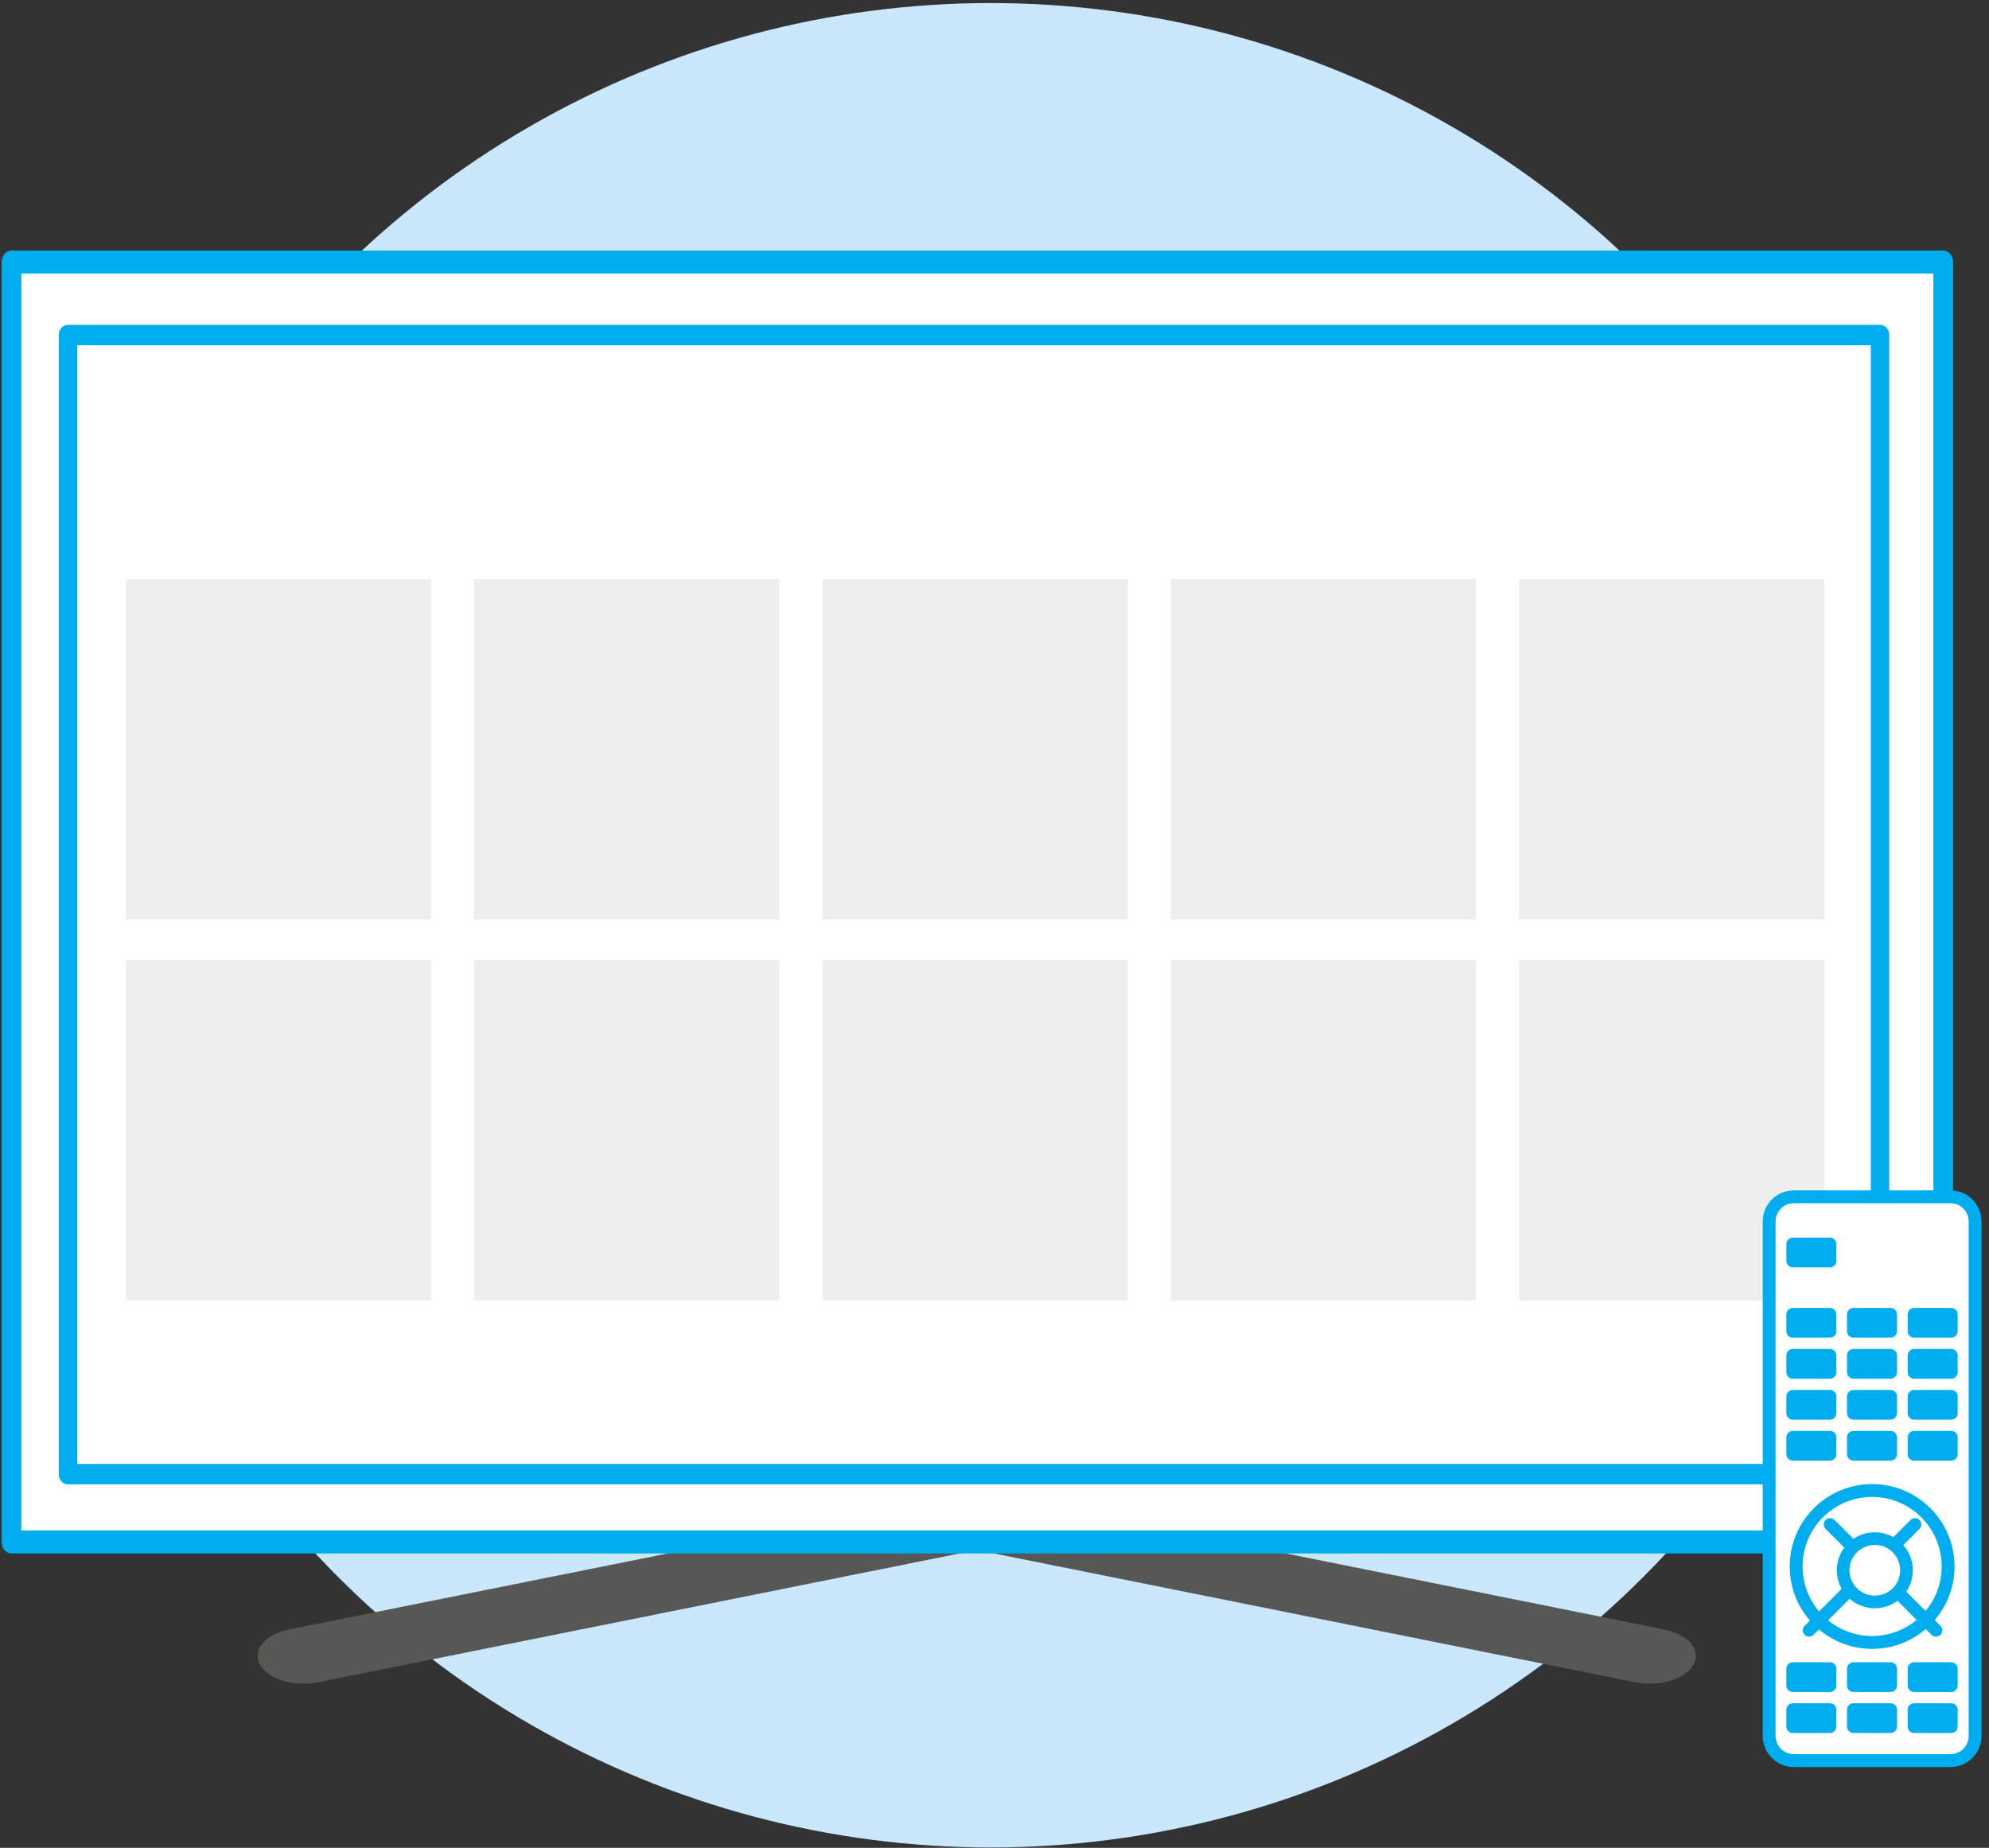
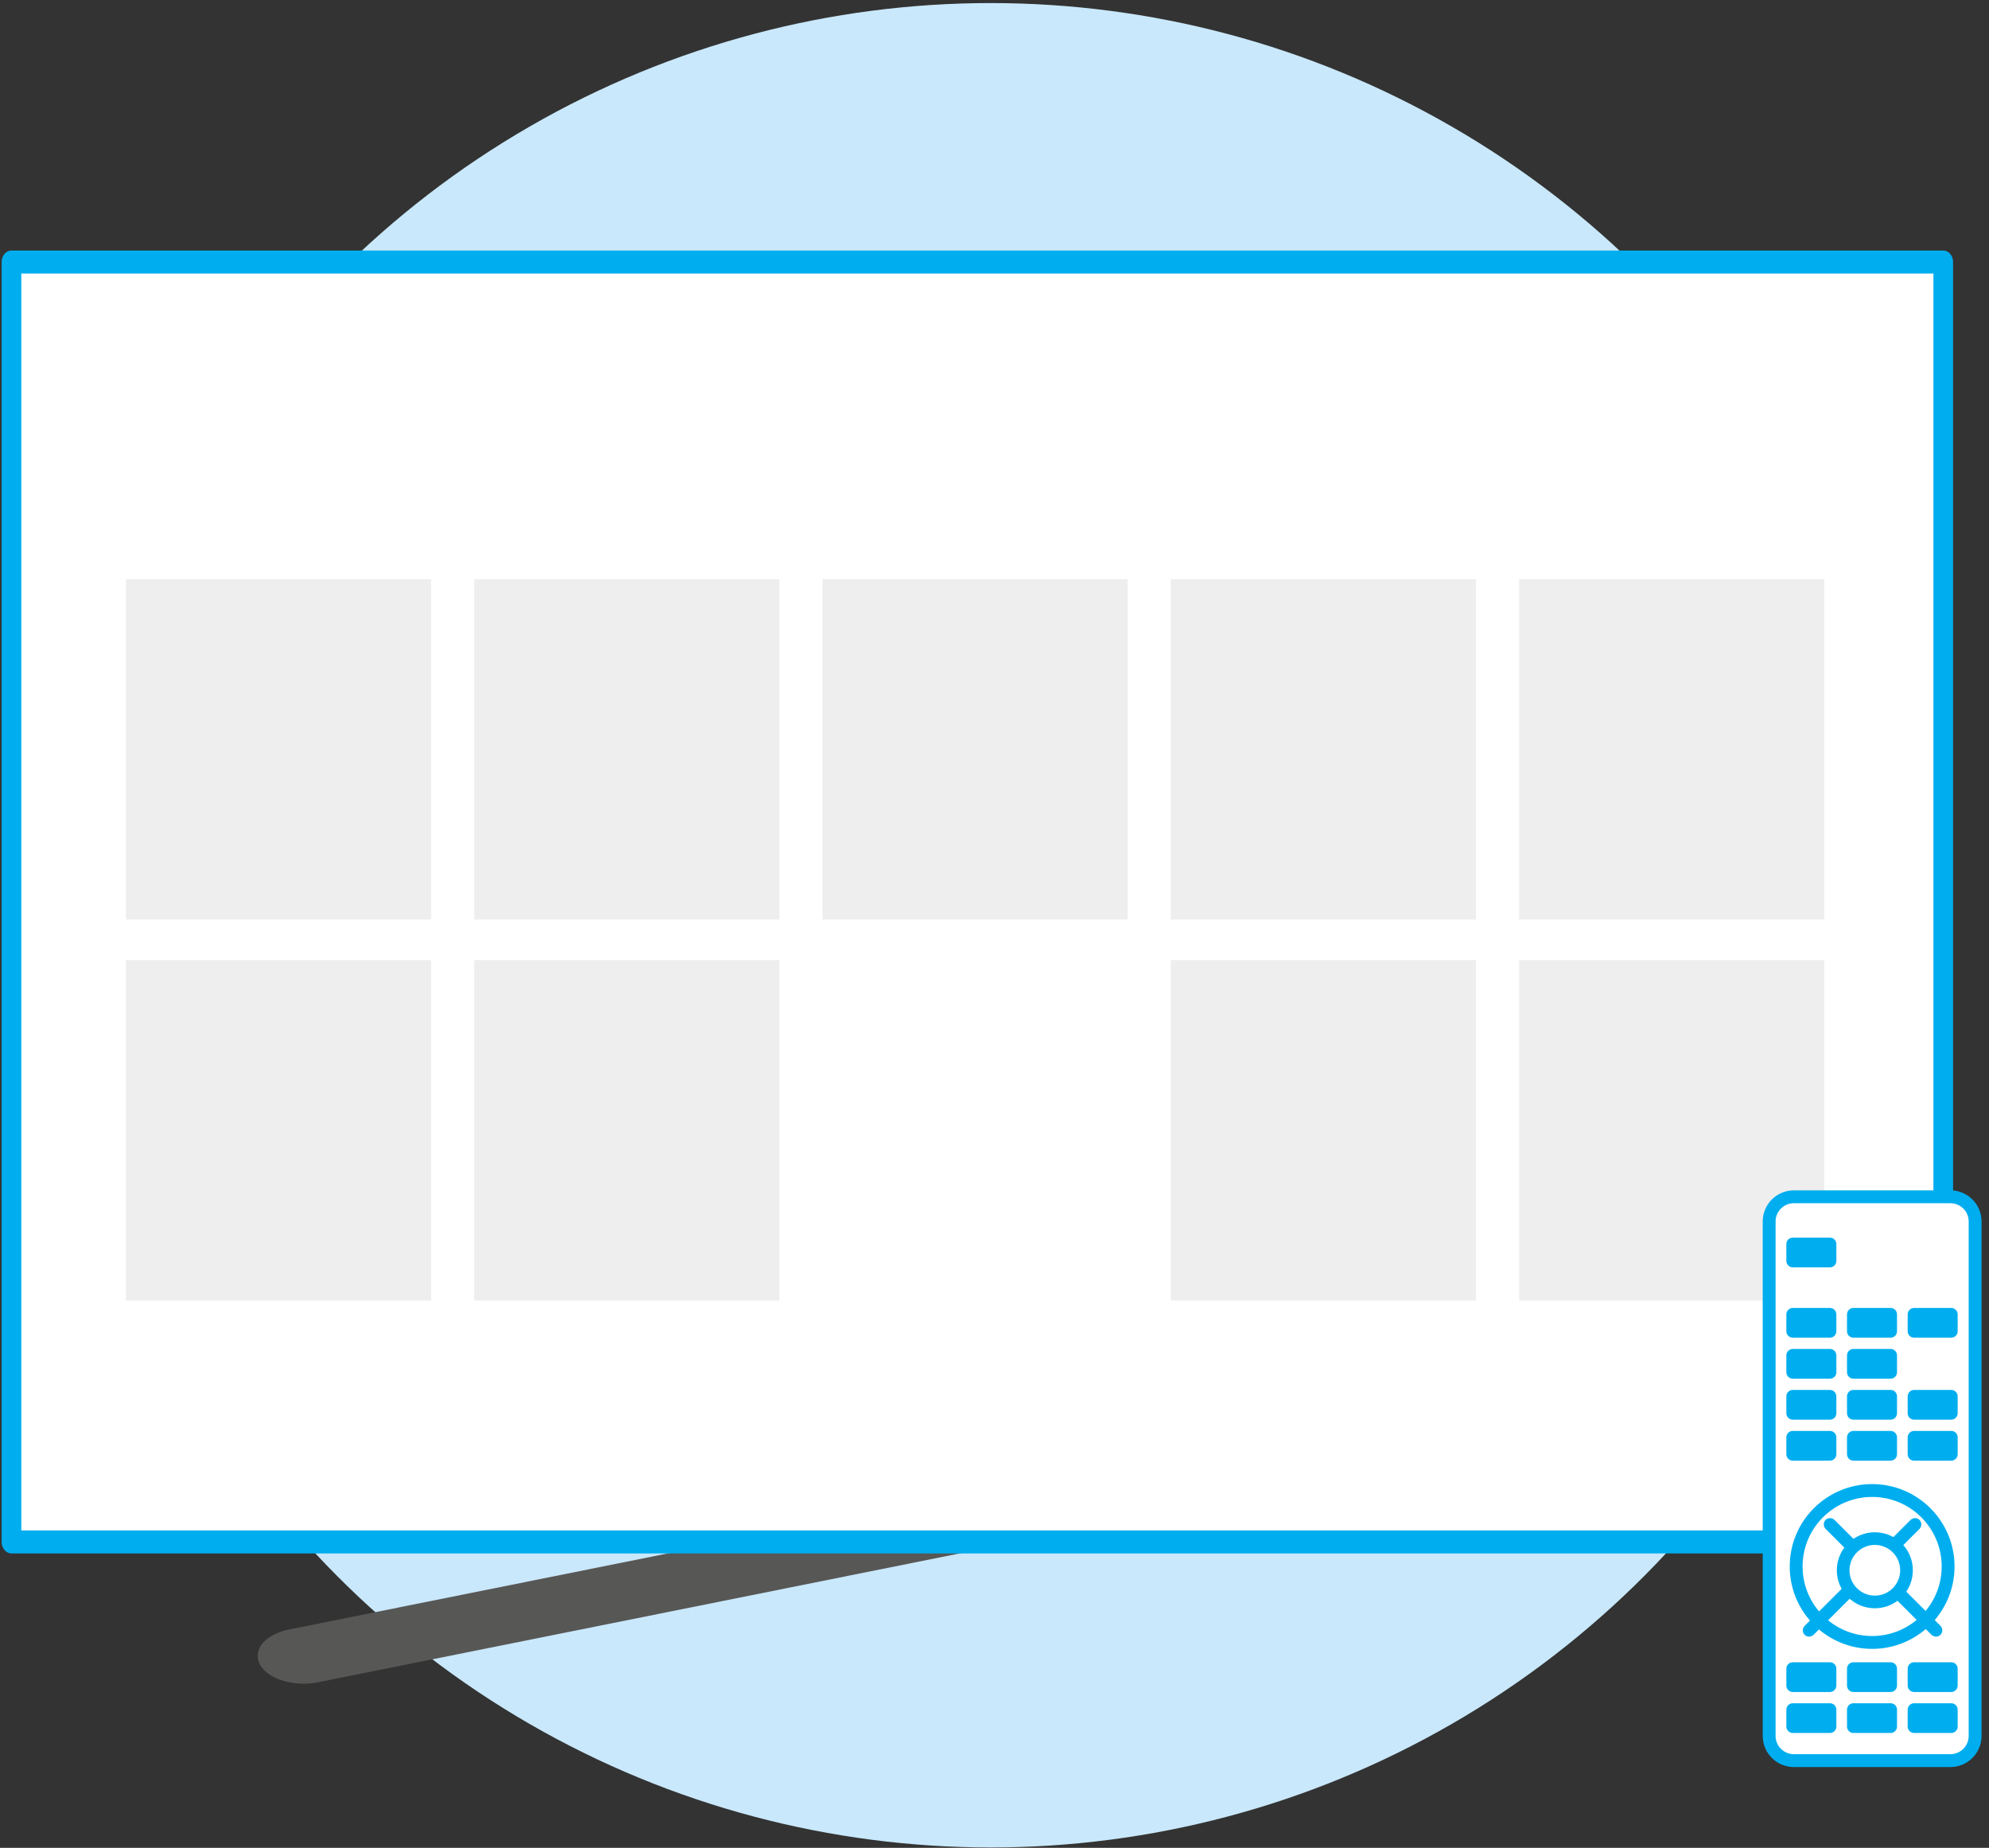
<svg xmlns="http://www.w3.org/2000/svg" width="100%" height="100%" viewBox="0 0 522 485" version="1.1" xml:space="preserve" style="fill-rule:evenodd;clip-rule:evenodd;stroke-linecap:round;stroke-linejoin:round;stroke-miterlimit:1.5;">
  <rect x="0" y="0" width="522" height="485" fill="#333333" stroke="none" />
  <g transform="matrix(1,0,0,1,-2747,-2568)">
    <g transform="matrix(1,0,0,1,-6,19)">
      <g id="attendance-board--icon">
        <g transform="matrix(1,0,0,1,2549.95,-79.097)">
          <circle cx="463.05" cy="2870.95" r="242.05" style="fill:rgb(201,232,251);" />
        </g>
        <g transform="matrix(0.724,0,0,0.724,1842.61,198.939)">
          <g transform="matrix(1,0,0,0.605,-61.5,1507.91)">
-             <path d="M1429,3865L1673,3784L1917,3865" style="fill:none;stroke:rgb(87,87,86);stroke-width:33.33px;" />
+             <path d="M1429,3865L1673,3784" style="fill:none;stroke:rgb(87,87,86);stroke-width:33.33px;" />
          </g>
          <g transform="matrix(0.855,0,0,1,-519.356,-14.068)">
            <rect x="2083" y="3355" width="819" height="464" style="fill:white;stroke:rgb(0,174,239);stroke-width:8.33px;" />
          </g>
          <g transform="matrix(0.802,0,0,0.89,-388.473,381.444)">
-             <rect x="2083" y="3355" width="819" height="464" style="fill:white;stroke:rgb(0,174,239);stroke-width:8.33px;" />
-           </g>
+             </g>
          <g transform="matrix(1,0,0,1,2.368,0)">
            <g transform="matrix(0.878,0,0,0.949,199.706,197.989)">
              <rect x="1254" y="3433" width="126" height="130" style="fill:rgb(205,205,205);fill-opacity:0.33;" />
            </g>
            <g transform="matrix(0.878,0,0,0.949,325.957,197.989)">
              <rect x="1254" y="3433" width="126" height="130" style="fill:rgb(205,205,205);fill-opacity:0.33;" />
            </g>
            <g transform="matrix(0.878,0,0,0.949,452.208,197.989)">
              <rect x="1254" y="3433" width="126" height="130" style="fill:rgb(205,205,205);fill-opacity:0.33;" />
            </g>
            <g transform="matrix(0.878,0,0,0.949,578.46,197.989)">
              <rect x="1254" y="3433" width="126" height="130" style="fill:rgb(205,205,205);fill-opacity:0.33;" />
            </g>
            <g transform="matrix(0.878,0,0,0.949,704.711,197.989)">
              <rect x="1254" y="3433" width="126" height="130" style="fill:rgb(205,205,205);fill-opacity:0.33;" />
            </g>
            <g transform="matrix(0.878,0,0,0.949,199.706,336.106)">
              <rect x="1254" y="3433" width="126" height="130" style="fill:rgb(205,205,205);fill-opacity:0.33;" />
            </g>
            <g transform="matrix(0.878,0,0,0.949,325.957,336.106)">
              <rect x="1254" y="3433" width="126" height="130" style="fill:rgb(205,205,205);fill-opacity:0.33;" />
            </g>
            <g transform="matrix(0.878,0,0,0.949,452.208,336.106)">
-               <rect x="1254" y="3433" width="126" height="130" style="fill:rgb(205,205,205);fill-opacity:0.33;" />
-             </g>
+               </g>
            <g transform="matrix(0.878,0,0,0.949,578.46,336.106)">
              <rect x="1254" y="3433" width="126" height="130" style="fill:rgb(205,205,205);fill-opacity:0.33;" />
            </g>
            <g transform="matrix(0.878,0,0,0.949,704.711,336.106)">
              <rect x="1254" y="3433" width="126" height="130" style="fill:rgb(205,205,205);fill-opacity:0.33;" />
            </g>
          </g>
          <g transform="matrix(1.224,0,0,1.224,-1437.88,-862.462)">
            <g transform="matrix(1,0,0,1,6,-19)">
              <path d="M2781,3737.32L2781,3889.68C2781,3893.72 2777.72,3897 2773.68,3897L2727.32,3897C2723.28,3897 2720,3893.72 2720,3889.68L2720,3737.32C2720,3733.28 2723.28,3730 2727.32,3730L2773.68,3730C2777.72,3730 2781,3733.28 2781,3737.32Z" style="fill:white;stroke:rgb(0,174,239);stroke-width:3.81px;" />
            </g>
            <g transform="matrix(1,0,0,1,7,-21)">
              <rect x="2726" y="3746" width="11" height="5" style="fill:rgb(0,174,239);stroke:rgb(0,174,239);stroke-width:3.81px;" />
            </g>
            <g transform="matrix(1,0,0,1,7,-0.166)">
              <rect x="2726" y="3746" width="11" height="5" style="fill:rgb(0,174,239);stroke:rgb(0,174,239);stroke-width:3.81px;" />
            </g>
            <g transform="matrix(1,0,0,1,7,24.114)">
              <rect x="2726" y="3746" width="11" height="5" style="fill:rgb(0,174,239);stroke:rgb(0,174,239);stroke-width:3.81px;" />
            </g>
            <g transform="matrix(1,0,0,1,7,104.772)">
              <rect x="2726" y="3746" width="11" height="5" style="fill:rgb(0,174,239);stroke:rgb(0,174,239);stroke-width:3.81px;" />
            </g>
            <g transform="matrix(1,0,0,1,7,11.974)">
              <rect x="2726" y="3746" width="11" height="5" style="fill:rgb(0,174,239);stroke:rgb(0,174,239);stroke-width:3.81px;" />
            </g>
            <g transform="matrix(1,0,0,1,7,36.254)">
              <rect x="2726" y="3746" width="11" height="5" style="fill:rgb(0,174,239);stroke:rgb(0,174,239);stroke-width:3.81px;" />
            </g>
            <g transform="matrix(1,0,0,1,7,116.912)">
              <rect x="2726" y="3746" width="11" height="5" style="fill:rgb(0,174,239);stroke:rgb(0,174,239);stroke-width:3.81px;" />
            </g>
            <g transform="matrix(1,0,0,1,24.964,-0.166)">
              <rect x="2726" y="3746" width="11" height="5" style="fill:rgb(0,174,239);stroke:rgb(0,174,239);stroke-width:3.81px;" />
            </g>
            <g transform="matrix(1,0,0,1,24.964,24.114)">
              <rect x="2726" y="3746" width="11" height="5" style="fill:rgb(0,174,239);stroke:rgb(0,174,239);stroke-width:3.81px;" />
            </g>
            <g transform="matrix(1,0,0,1,24.964,104.772)">
              <rect x="2726" y="3746" width="11" height="5" style="fill:rgb(0,174,239);stroke:rgb(0,174,239);stroke-width:3.81px;" />
            </g>
            <g transform="matrix(1,0,0,1,24.964,11.974)">
              <rect x="2726" y="3746" width="11" height="5" style="fill:rgb(0,174,239);stroke:rgb(0,174,239);stroke-width:3.81px;" />
            </g>
            <g transform="matrix(1,0,0,1,24.964,36.254)">
              <rect x="2726" y="3746" width="11" height="5" style="fill:rgb(0,174,239);stroke:rgb(0,174,239);stroke-width:3.81px;" />
            </g>
            <g transform="matrix(1,0,0,1,24.964,116.912)">
              <rect x="2726" y="3746" width="11" height="5" style="fill:rgb(0,174,239);stroke:rgb(0,174,239);stroke-width:3.81px;" />
            </g>
            <g transform="matrix(1,0,0,1,42.927,-0.166)">
              <rect x="2726" y="3746" width="11" height="5" style="fill:rgb(0,174,239);stroke:rgb(0,174,239);stroke-width:3.81px;" />
            </g>
            <g transform="matrix(1,0,0,1,42.927,24.114)">
              <rect x="2726" y="3746" width="11" height="5" style="fill:rgb(0,174,239);stroke:rgb(0,174,239);stroke-width:3.81px;" />
            </g>
            <g transform="matrix(1,0,0,1,42.927,104.772)">
              <rect x="2726" y="3746" width="11" height="5" style="fill:rgb(0,174,239);stroke:rgb(0,174,239);stroke-width:3.81px;" />
            </g>
            <g transform="matrix(1,0,0,1,42.927,11.974)">
-               <rect x="2726" y="3746" width="11" height="5" style="fill:rgb(0,174,239);stroke:rgb(0,174,239);stroke-width:3.81px;" />
-             </g>
+               </g>
            <g transform="matrix(1,0,0,1,42.927,36.254)">
              <rect x="2726" y="3746" width="11" height="5" style="fill:rgb(0,174,239);stroke:rgb(0,174,239);stroke-width:3.81px;" />
            </g>
            <g transform="matrix(1,0,0,1,42.927,116.912)">
              <rect x="2726" y="3746" width="11" height="5" style="fill:rgb(0,174,239);stroke:rgb(0,174,239);stroke-width:3.81px;" />
            </g>
            <g transform="matrix(1,0,0,1,7,-18)">
              <circle cx="2749.5" cy="3838.5" r="22.5" style="fill:white;stroke:rgb(0,174,239);stroke-width:3.81px;" />
            </g>
            <g transform="matrix(1.017,0.017,0.017,1.017,-101.435,-129.435)">
              <path d="M2734,3826L2764.25,3856.25" style="fill:none;stroke:rgb(0,174,239);stroke-width:3.75px;" />
            </g>
            <g transform="matrix(-1.017,0.017,-0.017,1.017,5614.68,-129.435)">
              <path d="M2734,3826L2764.25,3856.25" style="fill:none;stroke:rgb(0,174,239);stroke-width:3.75px;" />
            </g>
            <g transform="matrix(0.417,0,0,0.417,1610.76,2220.97)">
              <circle cx="2749.5" cy="3838.5" r="22.5" style="fill:white;stroke:rgb(0,174,239);stroke-width:9px;" />
            </g>
          </g>
        </g>
      </g>
    </g>
  </g>
</svg>